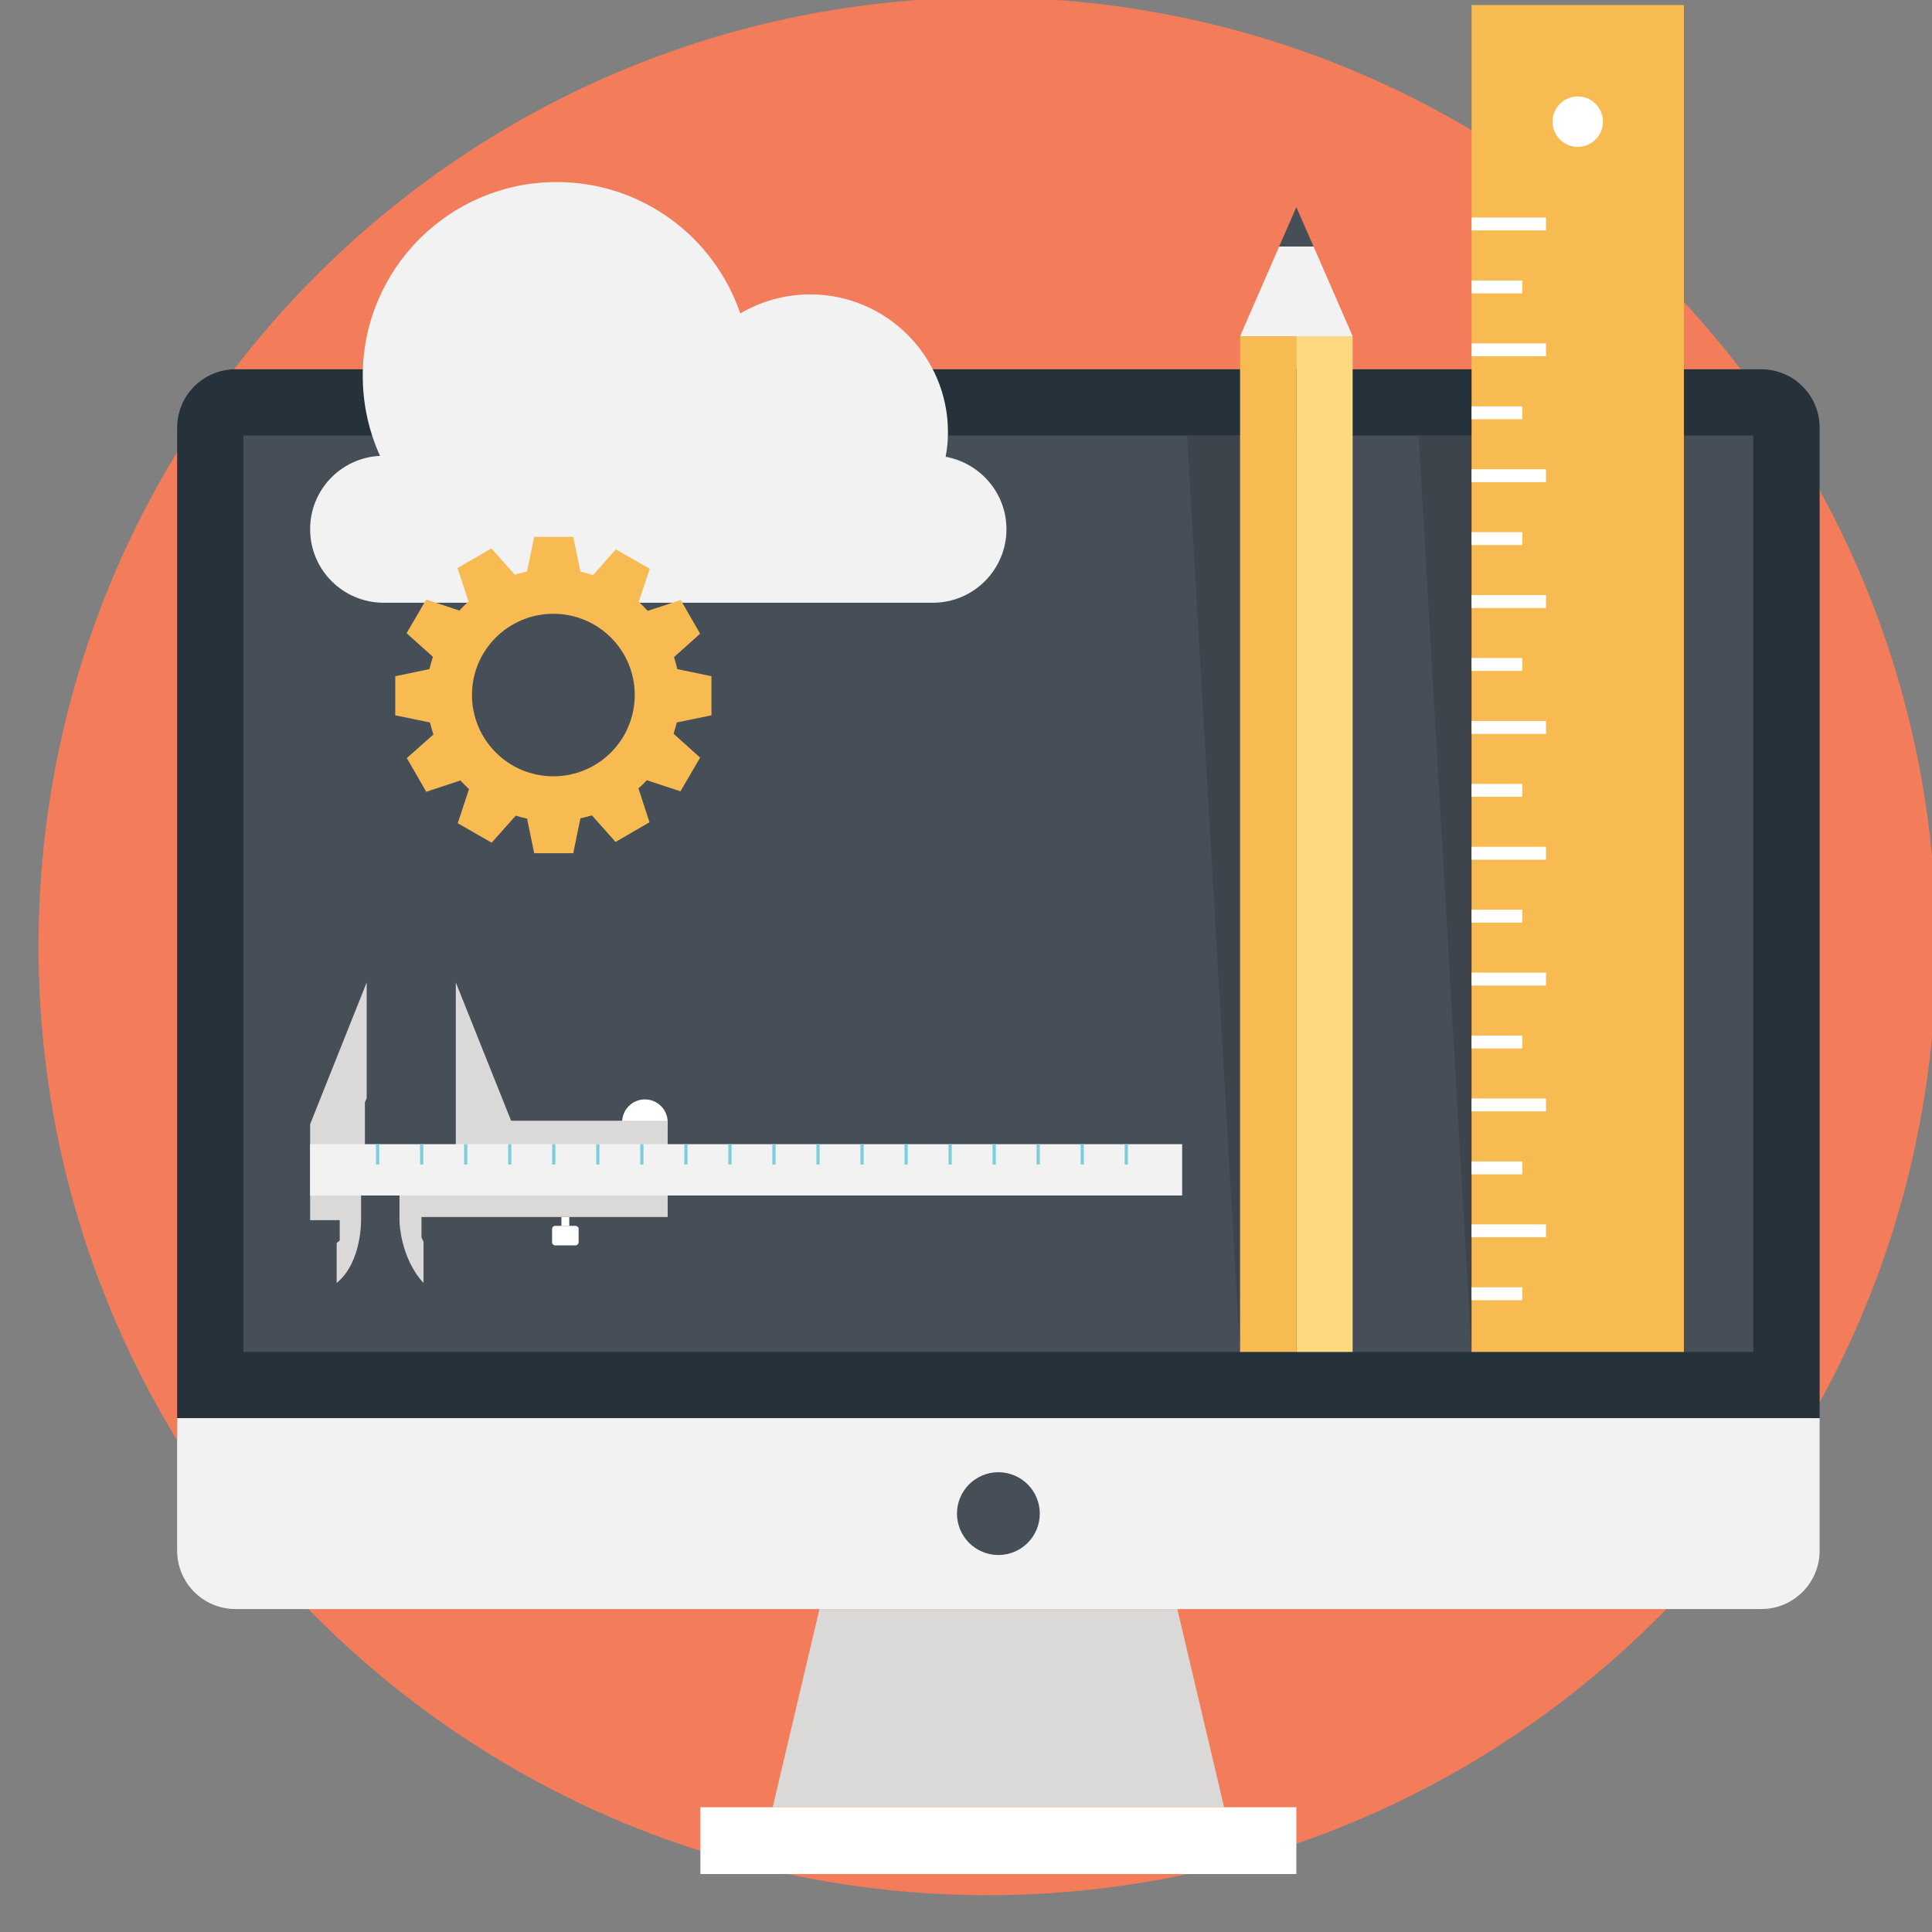
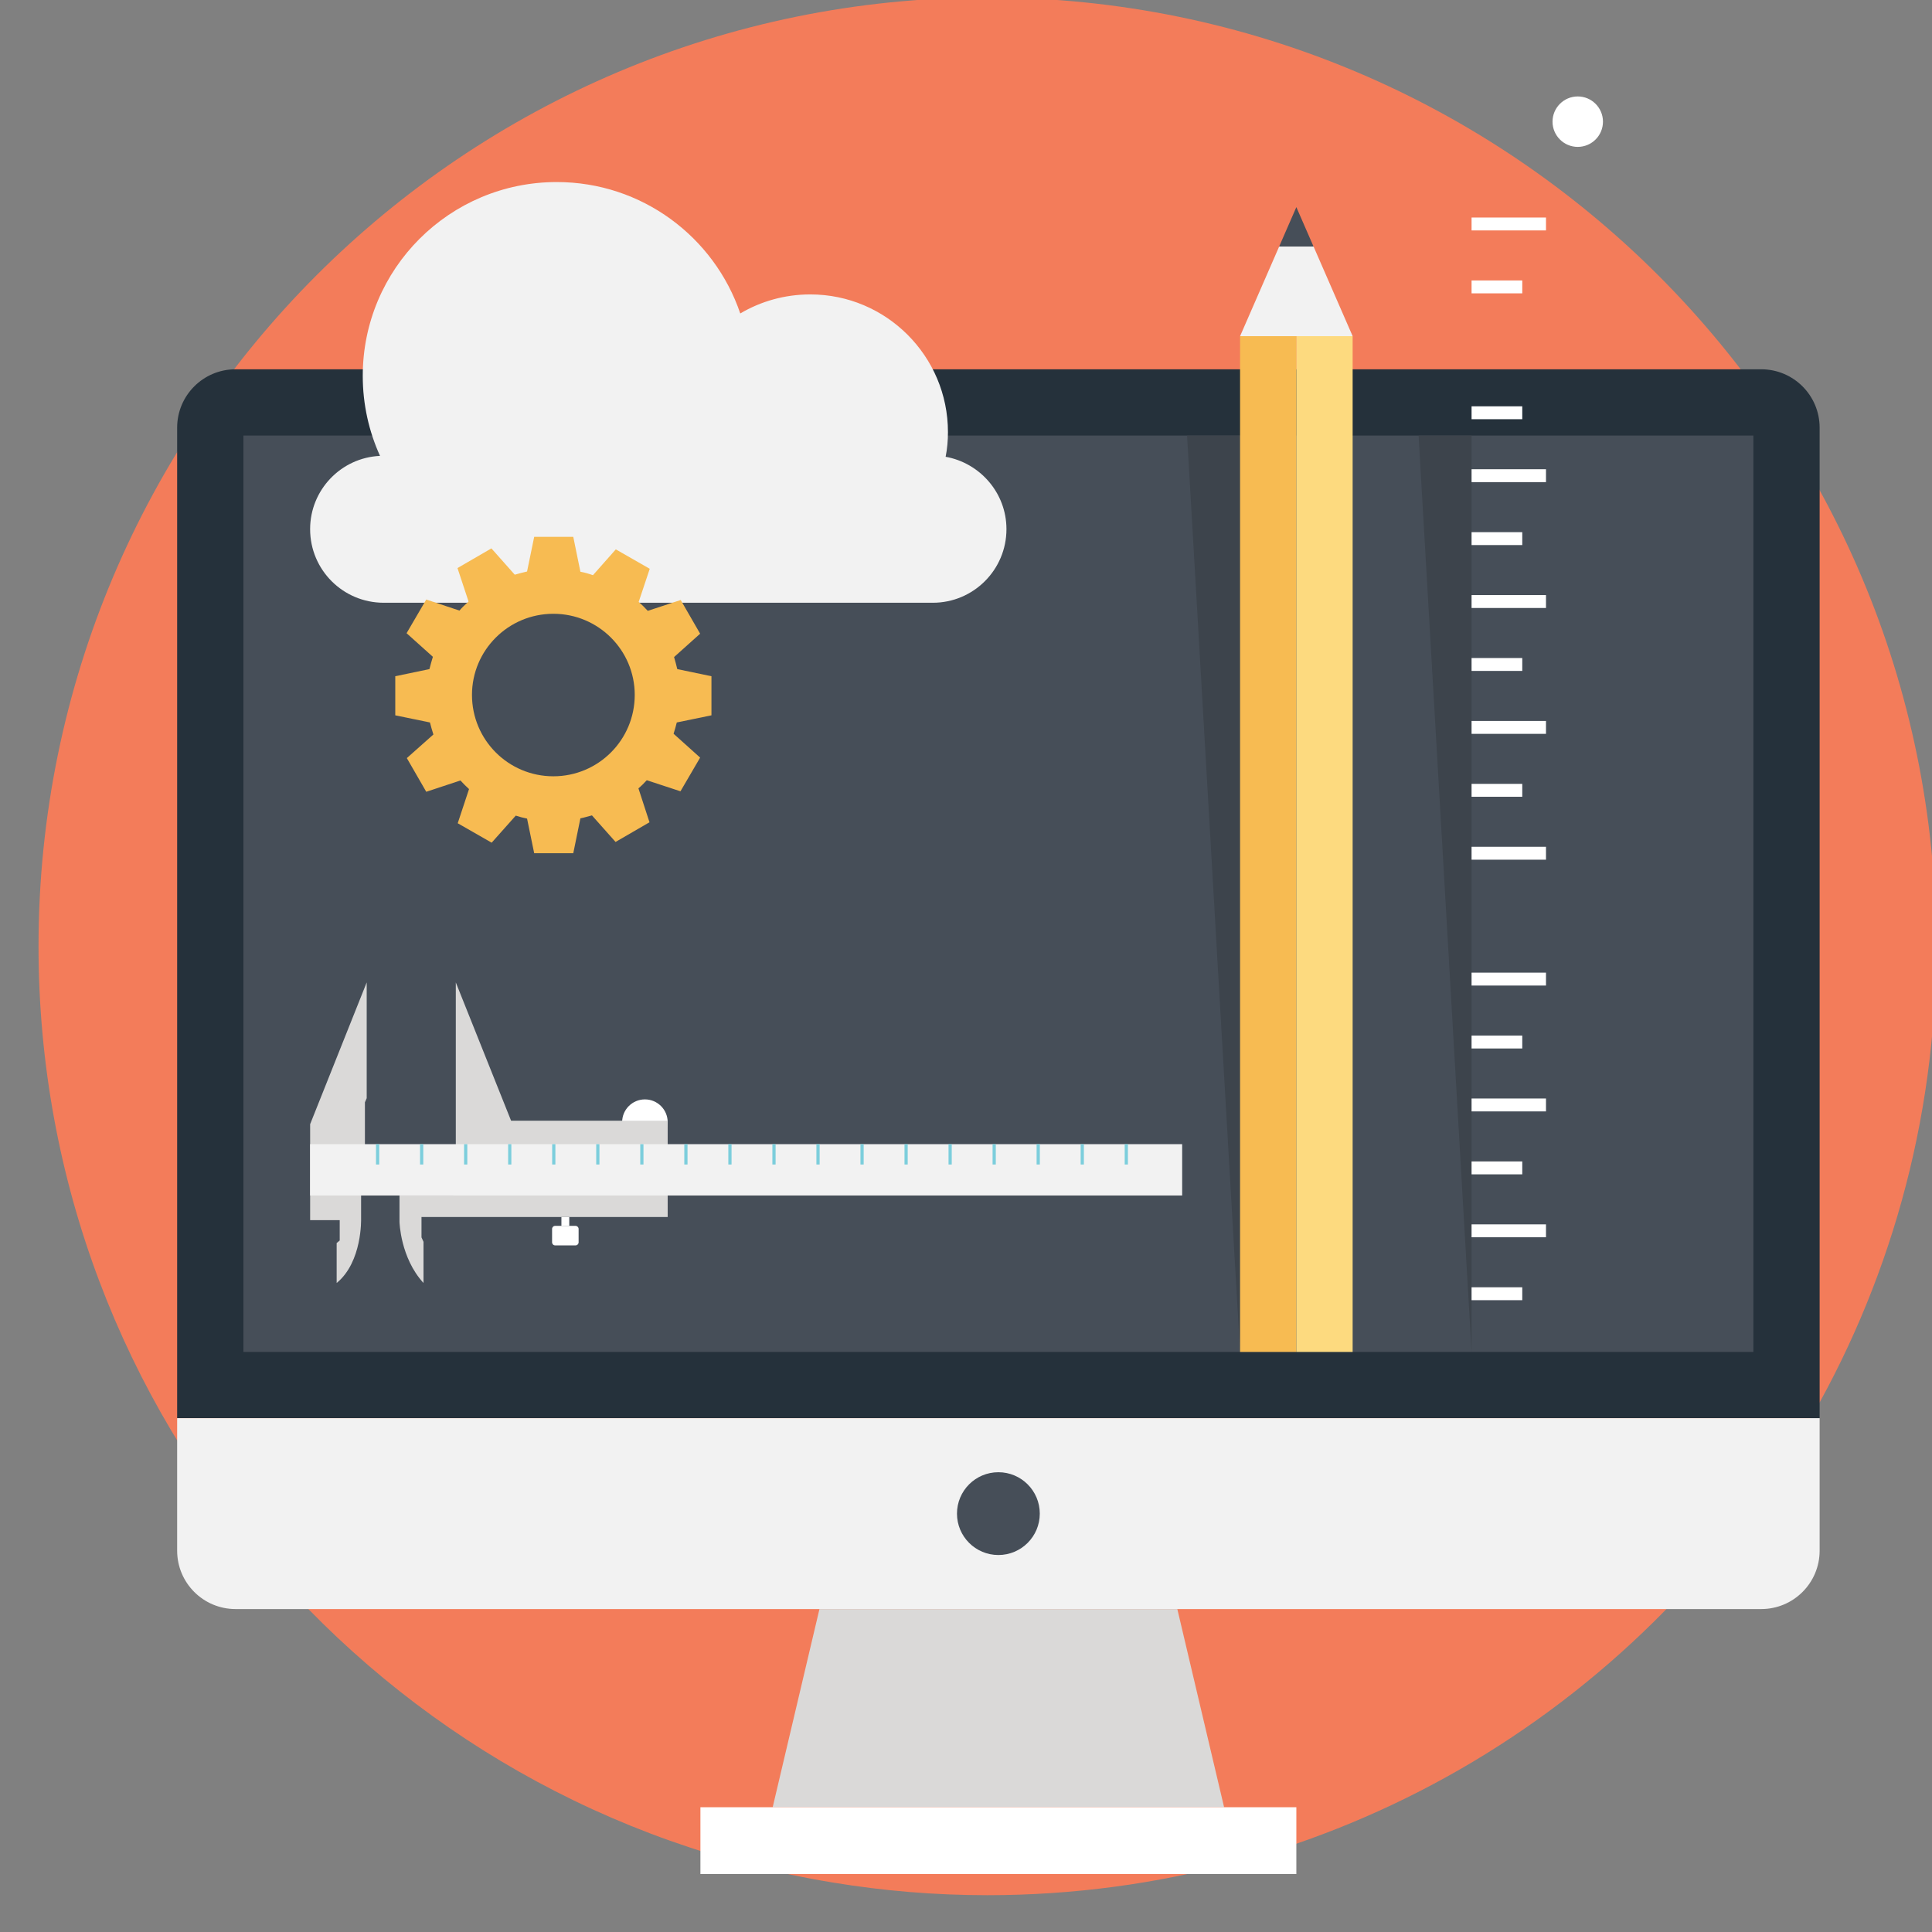
<svg xmlns="http://www.w3.org/2000/svg" xmlns:ns1="http://www.inkscape.org/namespaces/inkscape" xmlns:ns2="http://sodipodi.sourceforge.net/DTD/sodipodi-0.dtd" width="46mm" height="46mm" viewBox="0 0 46 46" version="1.1" id="svg69052" ns1:version="0.92.3 (2405546, 2018-03-11)" ns2:docname="Precision.svg">
  <rect x="0" y="0" width="46" height="46" fill="#808080" stroke="none" />
  <defs id="defs69046">
    <clipPath clipPathUnits="userSpaceOnUse" id="clipPath23530">
      <path d="M 0,13509.354 H 1152.441 V 0 H 0 Z" id="path23528" ns1:connector-curvature="0" />
    </clipPath>
    <clipPath clipPathUnits="userSpaceOnUse" id="clipPath6928">
      <path d="M 0,13509.354 H 1152.441 V 0 H 0 Z" id="path6926" ns1:connector-curvature="0" />
    </clipPath>
    <clipPath clipPathUnits="userSpaceOnUse" id="clipPath57588">
      <path d="M 0,13509.354 H 1152.441 V 0 H 0 Z" id="path57586" ns1:connector-curvature="0" />
    </clipPath>
  </defs>
  <ns2:namedview id="base" pagecolor="#ffffff" bordercolor="#666666" borderopacity="1.0" ns1:pageopacity="0.0" ns1:pageshadow="2" ns1:zoom="1.979899" ns1:cx="111.36611" ns1:cy="157.0764" ns1:document-units="mm" ns1:current-layer="layer1" showgrid="false" ns1:window-width="1920" ns1:window-height="1001" ns1:window-x="-9" ns1:window-y="-9" ns1:window-maximized="1" />
  <g ns1:label="Layer 1" ns1:groupmode="layer" id="layer1" transform="translate(0,-251)">
    <g transform="matrix(0.353,0,0,-0.353,-104.138,1889.613)" id="g57582">
      <g id="g57584" clip-path="url(#clipPath57588)">
        <g id="g57590" transform="translate(425.607,4578.134)">
          <path d="M 0,0 C 0,-23.74 -12.93,-44.47 -32.14,-55.52 -41.52,-60.91 -52.4,-64 -64,-64 c -3.54,0 -7.01,0.29 -10.4,0.85 -30.4,4.96 -53.6,31.35 -53.6,63.15 0,35.35 28.65,64 64,64 C -28.66,64 0,35.35 0,0" style="fill:#f37c5a;fill-opacity:1;fill-rule:nonzero;stroke:none" id="path57592" ns1:connector-curvature="0" />
        </g>
        <g id="g57594" transform="translate(307.104,4597.498)" />
        <g id="g57598" transform="translate(303.838,4545.417)" />
        <g id="g57602" transform="translate(320.788,4555.748)" />
        <g id="g57606" transform="translate(299.804,4593.824)" />
        <g id="g57610" transform="translate(296.585,4591.315)" />
        <g id="g57614" transform="translate(301.731,4592.884)" />
        <g id="g57618" transform="translate(311.537,4548.734)">
          <path d="m 0,0 c -0.899,-0.24 -1.822,0.294 -2.062,1.193 -0.24,0.899 0.294,1.822 1.193,2.062 C 0.03,3.495 0.953,2.96 1.193,2.062 1.433,1.163 0.899,0.24 0,0 M -0.926,3.467 C -1.94,3.197 -2.545,2.151 -2.275,1.136 -2.004,0.122 -0.958,-0.484 0.057,-0.213 1.072,0.058 1.677,1.104 1.406,2.119 1.135,3.133 0.089,3.738 -0.926,3.467" style="fill:#ffffff;fill-opacity:1;fill-rule:nonzero;stroke:none" id="path57620" ns1:connector-curvature="0" />
        </g>
        <g id="g57622" transform="translate(304.319,4588.703)" />
        <g id="g57626" transform="translate(296.129,4581.424)" />
        <g id="g57630" transform="translate(302.127,4577.932)" />
        <g id="g57634" transform="translate(306.857,4579.194)" />
        <g id="g57638" transform="translate(311.586,4580.457)">
          <path d="M 0,0 -1.677,-0.448 C -2.104,-0.562 -2.358,-1 -2.244,-1.428 l 0.448,-1.676 c 0.114,-0.428 0.553,-0.682 0.98,-0.568 l 1.677,0.448 c 0.427,0.114 0.681,0.553 0.567,0.98 L 0.98,-0.567 C 0.866,-0.14 0.427,0.114 0,0" style="fill:#da664b;fill-opacity:1;fill-rule:nonzero;stroke:none" id="path57640" ns1:connector-curvature="0" />
        </g>
        <g id="g57642" transform="translate(298.667,4571.915)" />
        <g id="g57646" transform="translate(303.397,4573.177)" />
        <g id="g57650" transform="translate(312.855,4575.702)">
          <path d="M 0,0 -1.677,-0.448 C -2.104,-0.562 -2.358,-1 -2.244,-1.428 l 0.448,-1.676 c 0.114,-0.428 0.553,-0.682 0.98,-0.568 l 1.677,0.448 c 0.427,0.114 0.681,0.553 0.567,0.98 L 0.98,-0.567 C 0.866,-0.14 0.427,0.114 0,0" style="fill:#fdda7f;fill-opacity:1;fill-rule:nonzero;stroke:none" id="path57652" ns1:connector-curvature="0" />
        </g>
        <g id="g57654" transform="translate(304.666,4568.423)" />
        <g id="g57658" transform="translate(309.395,4569.685)">
          <path d="M 0,0 -1.677,-0.448 C -2.104,-0.562 -2.358,-1 -2.244,-1.428 l 0.448,-1.676 c 0.114,-0.428 0.553,-0.682 0.98,-0.567 l 1.677,0.447 c 0.427,0.114 0.681,0.553 0.567,0.98 L 0.98,-0.567 C 0.866,-0.14 0.427,0.114 0,0" style="fill:#dad9d8;fill-opacity:1;fill-rule:nonzero;stroke:none" id="path57660" ns1:connector-curvature="0" />
        </g>
        <g id="g57662" transform="translate(314.125,4570.948)">
          <path d="M 0,0 -1.677,-0.448 C -2.104,-0.562 -2.358,-1 -2.244,-1.428 l 0.448,-1.677 c 0.114,-0.427 0.553,-0.681 0.98,-0.567 l 1.677,0.448 c 0.427,0.114 0.681,0.553 0.567,0.98 L 0.98,-0.567 C 0.866,-0.14 0.427,0.114 0,0" style="fill:#f2f2f2;fill-opacity:1;fill-rule:nonzero;stroke:none" id="path57664" ns1:connector-curvature="0" />
        </g>
        <g id="g57666" transform="translate(313.505,4588.16)">
          <path d="m 0,0 0.927,-3.474 0.252,0.377 -0.773,2.895 z" style="fill:#7ccedc;fill-opacity:1;fill-rule:nonzero;stroke:none" id="path57668" ns1:connector-curvature="0" />
        </g>
        <g id="g57670" transform="translate(291.11,4578.46)" />
        <g id="g57674" transform="translate(289.587,4584.165)" />
        <g id="g57678" transform="translate(292.291,4574.033)" />
        <g id="g57682" transform="translate(417.741,4613.117)">
          <path d="m 0,0 c 0,2.175 -1.763,3.938 -3.938,3.938 h -102.908 c -2.175,0 -3.938,-1.763 -3.938,-3.938 V -66.808 H 0 Z" style="fill:#25313b;fill-opacity:1;fill-rule:nonzero;stroke:none" id="path57684" ns1:connector-curvature="0" />
        </g>
        <path d="m 311.426,4612.585 h 101.846 v -61.808 H 311.426 Z" style="fill:#464e58;fill-opacity:1;fill-rule:nonzero;stroke:none" id="path57686" ns1:connector-curvature="0" />
        <g id="g57688" transform="translate(306.957,4546.309)">
          <path d="m 0,0 v -8.937 c 0,-2.174 1.763,-3.938 3.939,-3.938 h 102.907 c 2.175,0 3.938,1.764 3.938,3.938 V 0 Z" style="fill:#f2f2f2;fill-opacity:1;fill-rule:nonzero;stroke:none" id="path57690" ns1:connector-curvature="0" />
        </g>
        <g id="g57692" transform="translate(365.141,4539.871)">
          <path d="m 0,0 c 0,-1.542 -1.25,-2.792 -2.792,-2.792 -1.543,0 -2.793,1.25 -2.793,2.792 0,1.542 1.25,2.792 2.793,2.792 C -1.25,2.792 0,1.542 0,0" style="fill:#464e58;fill-opacity:1;fill-rule:nonzero;stroke:none" id="path57694" ns1:connector-curvature="0" />
        </g>
        <g id="g57696" transform="translate(377.573,4520.067)">
          <path d="m 0,0 h -30.448 l 3.155,13.367 h 24.138 z" style="fill:#dad9d8;fill-opacity:1;fill-rule:nonzero;stroke:none" id="path57698" ns1:connector-curvature="0" />
        </g>
        <path d="m 382.446,4515.562 h -40.195 v 4.505 h 40.195 z" style="fill:#ffffff;fill-opacity:1;fill-rule:nonzero;stroke:none" id="path57700" ns1:connector-curvature="0" />
        <g id="g57702" transform="translate(394.265,4612.585)">
          <path d="M 0,0 H -3.574 L 0,-61.808 Z" style="fill:#3d444c;fill-opacity:1;fill-rule:nonzero;stroke:none" id="path57704" ns1:connector-curvature="0" />
        </g>
        <g id="g57706" transform="translate(378.65,4612.585)">
          <path d="M 0,0 H -3.574 L 0,-61.808 Z" style="fill:#3d444c;fill-opacity:1;fill-rule:nonzero;stroke:none" id="path57708" ns1:connector-curvature="0" />
        </g>
-         <path d="m 408.586,4550.777 h -14.321 v 90.848 h 14.321 z" style="fill:#f7bb52;fill-opacity:1;fill-rule:nonzero;stroke:none" id="path57710" ns1:connector-curvature="0" />
        <g id="g57712" transform="translate(403.127,4633.757)">
          <path d="m 0,0 c 0,-0.939 -0.762,-1.701 -1.701,-1.701 -0.939,0 -1.701,0.762 -1.701,1.701 0,0.939 0.762,1.701 1.701,1.701 C -0.762,1.701 0,0.939 0,0" style="fill:#ffffff;fill-opacity:1;fill-rule:nonzero;stroke:none" id="path57714" ns1:connector-curvature="0" />
        </g>
        <path d="m 399.284,4626.421 h -5.019 v 0.87 h 5.019 z" style="fill:#ffffff;fill-opacity:1;fill-rule:nonzero;stroke:none" id="path57716" ns1:connector-curvature="0" />
        <path d="m 397.684,4622.177 h -3.419 v 0.87 h 3.419 z" style="fill:#ffffff;fill-opacity:1;fill-rule:nonzero;stroke:none" id="path57718" ns1:connector-curvature="0" />
-         <path d="m 399.284,4617.933 h -5.019 v 0.87 h 5.019 z" style="fill:#ffffff;fill-opacity:1;fill-rule:nonzero;stroke:none" id="path57720" ns1:connector-curvature="0" />
        <path d="m 397.684,4613.688 h -3.419 v 0.87 h 3.419 z" style="fill:#ffffff;fill-opacity:1;fill-rule:nonzero;stroke:none" id="path57722" ns1:connector-curvature="0" />
        <path d="m 399.284,4609.444 h -5.019 v 0.87 h 5.019 z" style="fill:#ffffff;fill-opacity:1;fill-rule:nonzero;stroke:none" id="path57724" ns1:connector-curvature="0" />
        <path d="m 397.684,4605.199 h -3.419 v 0.87 h 3.419 z" style="fill:#ffffff;fill-opacity:1;fill-rule:nonzero;stroke:none" id="path57726" ns1:connector-curvature="0" />
        <path d="m 399.284,4600.955 h -5.019 v 0.87 h 5.019 z" style="fill:#ffffff;fill-opacity:1;fill-rule:nonzero;stroke:none" id="path57728" ns1:connector-curvature="0" />
        <path d="m 397.684,4596.71 h -3.419 v 0.87 h 3.419 z" style="fill:#ffffff;fill-opacity:1;fill-rule:nonzero;stroke:none" id="path57730" ns1:connector-curvature="0" />
        <path d="m 399.284,4592.466 h -5.019 v 0.87 h 5.019 z" style="fill:#ffffff;fill-opacity:1;fill-rule:nonzero;stroke:none" id="path57732" ns1:connector-curvature="0" />
        <path d="m 397.684,4588.222 h -3.419 v 0.87 h 3.419 z" style="fill:#ffffff;fill-opacity:1;fill-rule:nonzero;stroke:none" id="path57734" ns1:connector-curvature="0" />
        <path d="m 399.284,4583.978 h -5.019 v 0.87 h 5.019 z" style="fill:#ffffff;fill-opacity:1;fill-rule:nonzero;stroke:none" id="path57736" ns1:connector-curvature="0" />
-         <path d="m 397.684,4579.733 h -3.419 v 0.87 h 3.419 z" style="fill:#ffffff;fill-opacity:1;fill-rule:nonzero;stroke:none" id="path57738" ns1:connector-curvature="0" />
+         <path d="m 397.684,4579.733 h -3.419 h 3.419 z" style="fill:#ffffff;fill-opacity:1;fill-rule:nonzero;stroke:none" id="path57738" ns1:connector-curvature="0" />
        <path d="m 399.284,4575.489 h -5.019 v 0.87 h 5.019 z" style="fill:#ffffff;fill-opacity:1;fill-rule:nonzero;stroke:none" id="path57740" ns1:connector-curvature="0" />
        <path d="m 397.684,4571.244 h -3.419 v 0.87 h 3.419 z" style="fill:#ffffff;fill-opacity:1;fill-rule:nonzero;stroke:none" id="path57742" ns1:connector-curvature="0" />
        <path d="m 399.284,4567 h -5.019 v 0.87 h 5.019 z" style="fill:#ffffff;fill-opacity:1;fill-rule:nonzero;stroke:none" id="path57744" ns1:connector-curvature="0" />
        <path d="m 397.684,4562.755 h -3.419 v 0.87 h 3.419 z" style="fill:#ffffff;fill-opacity:1;fill-rule:nonzero;stroke:none" id="path57746" ns1:connector-curvature="0" />
        <path d="m 399.284,4558.511 h -5.019 v 0.87 h 5.019 z" style="fill:#ffffff;fill-opacity:1;fill-rule:nonzero;stroke:none" id="path57748" ns1:connector-curvature="0" />
        <path d="m 397.684,4554.267 h -3.419 v 0.87 h 3.419 z" style="fill:#ffffff;fill-opacity:1;fill-rule:nonzero;stroke:none" id="path57750" ns1:connector-curvature="0" />
        <path d="m 382.446,4550.777 h -3.796 v 68.512 h 3.796 z" style="fill:#f7bb52;fill-opacity:1;fill-rule:nonzero;stroke:none" id="path57752" ns1:connector-curvature="0" />
        <path d="m 386.243,4550.777 h -3.796 v 68.512 h 3.796 z" style="fill:#fdda7f;fill-opacity:1;fill-rule:nonzero;stroke:none" id="path57754" ns1:connector-curvature="0" />
        <g id="g57756" transform="translate(382.446,4627.993)">
          <path d="M 0,0 -1.16,-2.659 H 1.16 Z" style="fill:#464e58;fill-opacity:1;fill-rule:nonzero;stroke:none" id="path57758" ns1:connector-curvature="0" />
        </g>
        <g id="g57760" transform="translate(386.243,4619.29)">
          <path d="m 0,0 -2.636,6.044 h -2.32 L -7.592,0 Z" style="fill:#f2f2f2;fill-opacity:1;fill-rule:nonzero;stroke:none" id="path57762" ns1:connector-curvature="0" />
        </g>
        <g id="g57764" transform="translate(362.893,4606.273)">
          <path d="m 0,0 c 0,-2.747 -2.231,-4.965 -4.965,-4.965 h -37.036 c -2.747,0 -4.966,2.218 -4.966,4.965 0,2.65 2.087,4.821 4.714,4.941 -0.744,1.643 -1.164,3.466 -1.164,5.397 0,7.221 5.853,13.073 13.085,13.073 5.745,0 10.627,-3.706 12.378,-8.863 1.379,0.816 2.998,1.284 4.725,1.284 5.121,0 9.283,-4.163 9.283,-9.284 0,-0.575 -0.048,-1.127 -0.156,-1.667 C -1.775,4.461 0,2.435 0,0" style="fill:#f2f2f2;fill-opacity:1;fill-rule:nonzero;stroke:none" id="path57766" ns1:connector-curvature="0" />
        </g>
        <g id="g57768" transform="translate(332.332,4589.603)">
          <path d="m 0,0 c -3.035,0 -5.489,2.454 -5.489,5.489 0,3.018 2.454,5.472 5.489,5.472 3.035,0 5.489,-2.454 5.489,-5.472 C 5.489,2.454 3.035,0 0,0 M 10.663,4.112 V 6.749 L 8.358,7.23 C 8.291,7.495 8.225,7.777 8.142,8.042 L 9.9,9.618 8.59,11.89 6.368,11.16 C 6.169,11.375 5.97,11.575 5.754,11.757 l 0.747,2.239 -2.289,1.31 -1.542,-1.742 c -0.282,0.1 -0.564,0.183 -0.846,0.233 l -0.481,2.354 h -2.636 l -0.481,-2.338 c -0.282,-0.066 -0.548,-0.132 -0.83,-0.215 l -1.575,1.774 -2.288,-1.327 0.746,-2.255 C -5.937,11.591 -6.152,11.392 -6.335,11.177 L -8.573,11.923 -9.9,9.651 -8.126,8.059 C -8.209,7.777 -8.291,7.512 -8.358,7.23 L -10.663,6.749 V 4.112 l 2.339,-0.481 c 0.066,-0.265 0.149,-0.547 0.232,-0.812 l -1.791,-1.592 1.31,-2.272 2.305,0.763 c 0.182,-0.199 0.381,-0.398 0.58,-0.58 l -0.763,-2.305 2.289,-1.311 1.625,1.825 c 0.249,-0.083 0.514,-0.15 0.763,-0.2 l 0.481,-2.337 h 2.636 l 0.481,2.354 c 0.265,0.05 0.514,0.133 0.779,0.199 l 1.592,-1.791 2.289,1.327 -0.746,2.289 c 0.199,0.165 0.381,0.348 0.563,0.546 L 8.573,-1.012 9.9,1.26 8.109,2.869 c 0.083,0.248 0.149,0.514 0.216,0.762 z" style="fill:#f7bb52;fill-opacity:1;fill-rule:nonzero;stroke:none" id="path57770" ns1:connector-curvature="0" />
        </g>
        <g id="g57772" transform="translate(338.507,4564.738)">
          <path d="m 0,0 c -0.848,0 -1.536,0.687 -1.536,1.536 0,0.848 0.688,1.536 1.536,1.536 0.848,0 1.536,-0.688 1.536,-1.536 C 1.536,0.687 0.848,0 0,0" style="fill:#ffffff;fill-opacity:1;fill-rule:nonzero;stroke:none" id="path57774" ns1:connector-curvature="0" />
        </g>
        <g id="g57776" transform="translate(333.828,4557.963)">
          <path d="m 0,0 h -1.375 c -0.114,0 -0.207,0.092 -0.207,0.207 v 0.902 c 0,0.115 0.093,0.207 0.207,0.207 H 0 c 0.114,0 0.207,-0.092 0.207,-0.207 V 0.207 C 0.207,0.092 0.114,0 0,0" style="fill:#ffffff;fill-opacity:1;fill-rule:nonzero;stroke:none" id="path57778" ns1:connector-curvature="0" />
        </g>
        <path d="m 333.405,4559.877 h -0.529 v -0.598 h 0.529 z" style="fill:#ffffff;fill-opacity:1;fill-rule:nonzero;stroke:none" id="path57780" ns1:connector-curvature="0" />
        <g id="g57782" transform="translate(317.716,4555.426)">
          <path d="M 0,0 V 2.695 L 0.206,2.867 V 4.24 h -1.995 v 6.472 l 3.815,9.562 V 12.463 L 1.906,12.188 V 6.695 L 1.648,5.901 V 4.333 C 1.648,4.333 1.739,1.423 0,0" style="fill:#dad9d8;fill-opacity:1;fill-rule:nonzero;stroke:none" id="path57784" ns1:connector-curvature="0" />
        </g>
        <g id="g57786" transform="translate(325.752,4564.347)">
          <path d="M 0,0 H 14.291 V 2.025 H 3.729 L 0,11.353 Z" style="fill:#dad9d8;fill-opacity:1;fill-rule:nonzero;stroke:none" id="path57788" ns1:connector-curvature="0" />
        </g>
        <g id="g57790" transform="translate(323.574,4555.426)">
          <path d="m 0,0 v 2.777 l -0.136,0.3 V 4.451 H 16.469 V 6.343 H 2.014 V 5.901 H -1.62 V 4.125 c 0,0 0.055,-2.424 1.62,-4.125" style="fill:#dad9d8;fill-opacity:1;fill-rule:nonzero;stroke:none" id="path57792" ns1:connector-curvature="0" />
        </g>
        <path d="m 374.744,4564.791 h -58.818 v -3.463 h 58.818 z" style="fill:#f2f2f2;fill-opacity:1;fill-rule:nonzero;stroke:none" id="path57794" ns1:connector-curvature="0" />
        <path d="m 320.587,4563.418 h -0.217 v 1.372 h 0.217 z" style="fill:#7ccedc;fill-opacity:1;fill-rule:nonzero;stroke:none" id="path57796" ns1:connector-curvature="0" />
        <path d="m 323.558,4563.418 h -0.217 v 1.372 h 0.217 z" style="fill:#7ccedc;fill-opacity:1;fill-rule:nonzero;stroke:none" id="path57798" ns1:connector-curvature="0" />
        <path d="m 326.528,4563.418 h -0.217 v 1.372 h 0.217 z" style="fill:#7ccedc;fill-opacity:1;fill-rule:nonzero;stroke:none" id="path57800" ns1:connector-curvature="0" />
        <path d="m 329.499,4563.418 h -0.217 v 1.372 h 0.217 z" style="fill:#7ccedc;fill-opacity:1;fill-rule:nonzero;stroke:none" id="path57802" ns1:connector-curvature="0" />
        <path d="m 332.469,4563.418 h -0.217 v 1.372 h 0.217 z" style="fill:#7ccedc;fill-opacity:1;fill-rule:nonzero;stroke:none" id="path57804" ns1:connector-curvature="0" />
        <path d="m 335.44,4563.418 h -0.217 v 1.372 h 0.217 z" style="fill:#7ccedc;fill-opacity:1;fill-rule:nonzero;stroke:none" id="path57806" ns1:connector-curvature="0" />
        <path d="m 338.41,4563.418 h -0.217 v 1.372 h 0.217 z" style="fill:#7ccedc;fill-opacity:1;fill-rule:nonzero;stroke:none" id="path57808" ns1:connector-curvature="0" />
        <path d="m 341.381,4563.418 h -0.217 v 1.372 h 0.217 z" style="fill:#7ccedc;fill-opacity:1;fill-rule:nonzero;stroke:none" id="path57810" ns1:connector-curvature="0" />
        <path d="m 344.351,4563.418 h -0.217 v 1.372 h 0.217 z" style="fill:#7ccedc;fill-opacity:1;fill-rule:nonzero;stroke:none" id="path57812" ns1:connector-curvature="0" />
        <path d="m 347.322,4563.418 h -0.217 v 1.372 h 0.217 z" style="fill:#7ccedc;fill-opacity:1;fill-rule:nonzero;stroke:none" id="path57814" ns1:connector-curvature="0" />
        <path d="m 350.292,4563.418 h -0.217 v 1.372 h 0.217 z" style="fill:#7ccedc;fill-opacity:1;fill-rule:nonzero;stroke:none" id="path57816" ns1:connector-curvature="0" />
        <path d="m 353.263,4563.418 h -0.217 v 1.372 h 0.217 z" style="fill:#7ccedc;fill-opacity:1;fill-rule:nonzero;stroke:none" id="path57818" ns1:connector-curvature="0" />
        <path d="m 356.233,4563.418 h -0.217 v 1.372 h 0.217 z" style="fill:#7ccedc;fill-opacity:1;fill-rule:nonzero;stroke:none" id="path57820" ns1:connector-curvature="0" />
        <path d="m 359.203,4563.418 h -0.217 v 1.372 h 0.217 z" style="fill:#7ccedc;fill-opacity:1;fill-rule:nonzero;stroke:none" id="path57822" ns1:connector-curvature="0" />
        <path d="m 362.174,4563.418 h -0.217 v 1.372 h 0.217 z" style="fill:#7ccedc;fill-opacity:1;fill-rule:nonzero;stroke:none" id="path57824" ns1:connector-curvature="0" />
        <path d="m 365.144,4563.418 h -0.217 v 1.372 h 0.217 z" style="fill:#7ccedc;fill-opacity:1;fill-rule:nonzero;stroke:none" id="path57826" ns1:connector-curvature="0" />
        <path d="m 368.115,4563.418 h -0.217 v 1.372 h 0.217 z" style="fill:#7ccedc;fill-opacity:1;fill-rule:nonzero;stroke:none" id="path57828" ns1:connector-curvature="0" />
        <path d="m 371.085,4563.418 h -0.217 v 1.372 h 0.217 z" style="fill:#7ccedc;fill-opacity:1;fill-rule:nonzero;stroke:none" id="path57830" ns1:connector-curvature="0" />
      </g>
    </g>
  </g>
</svg>